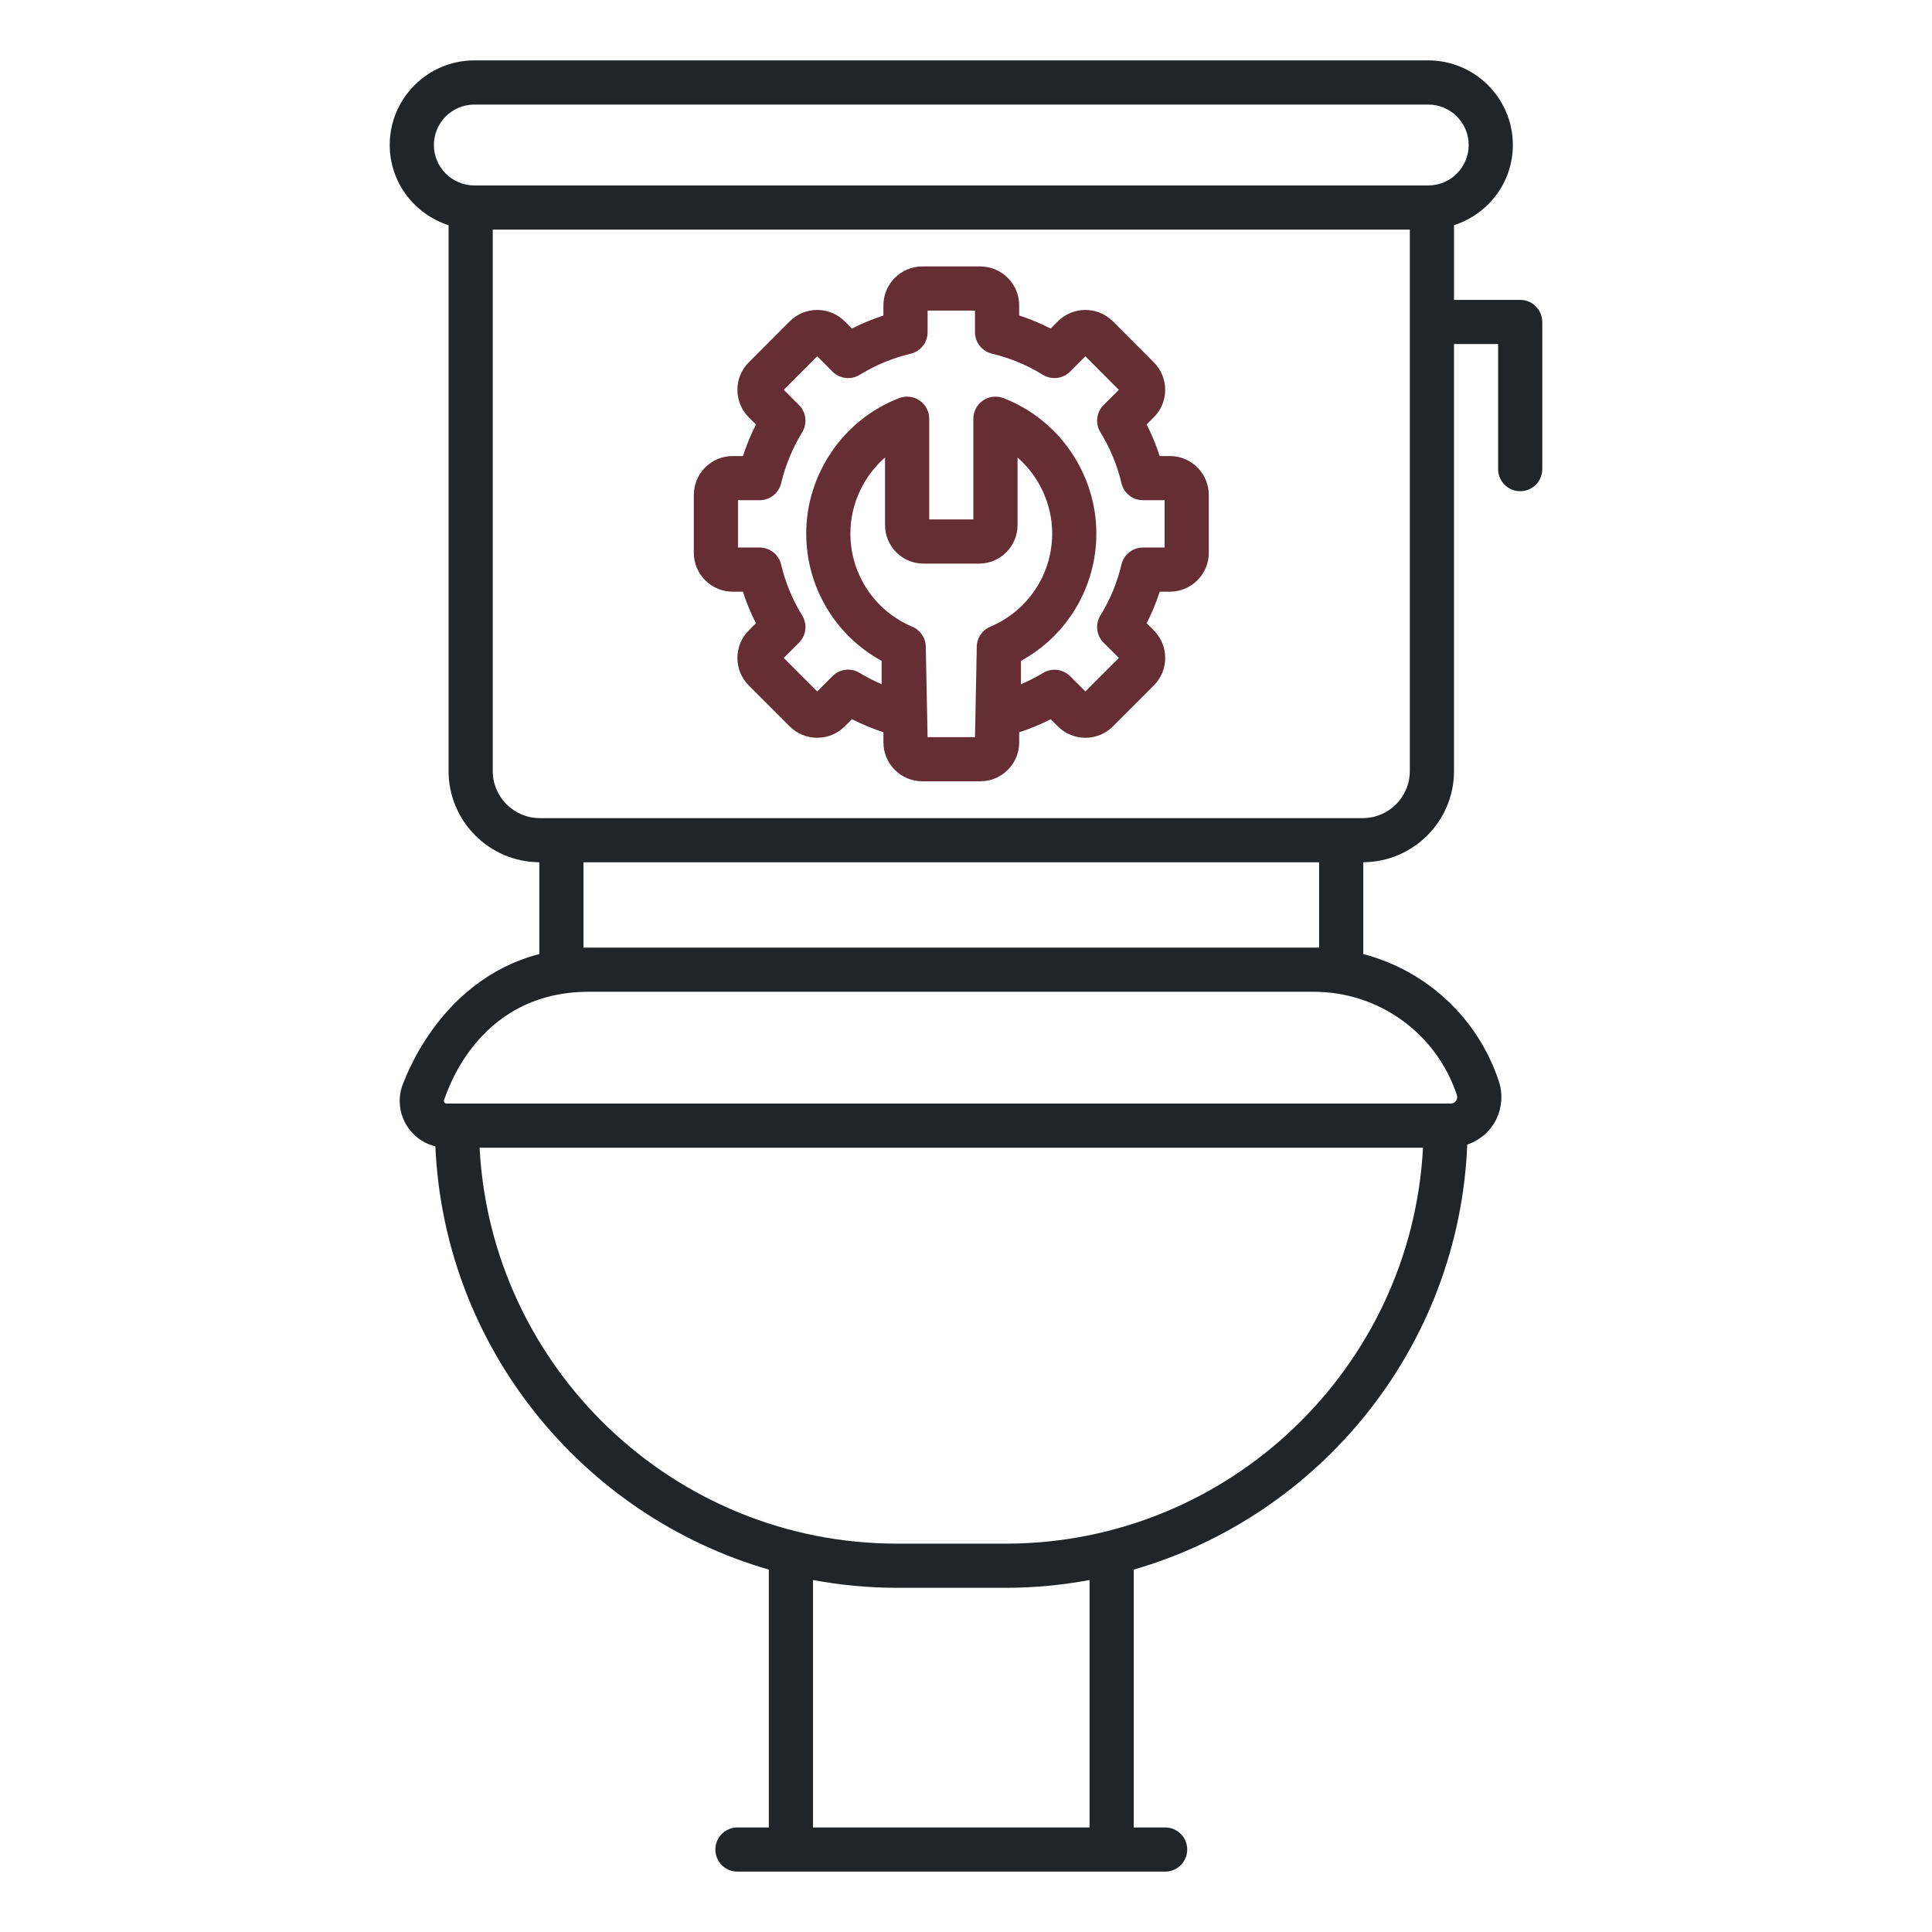
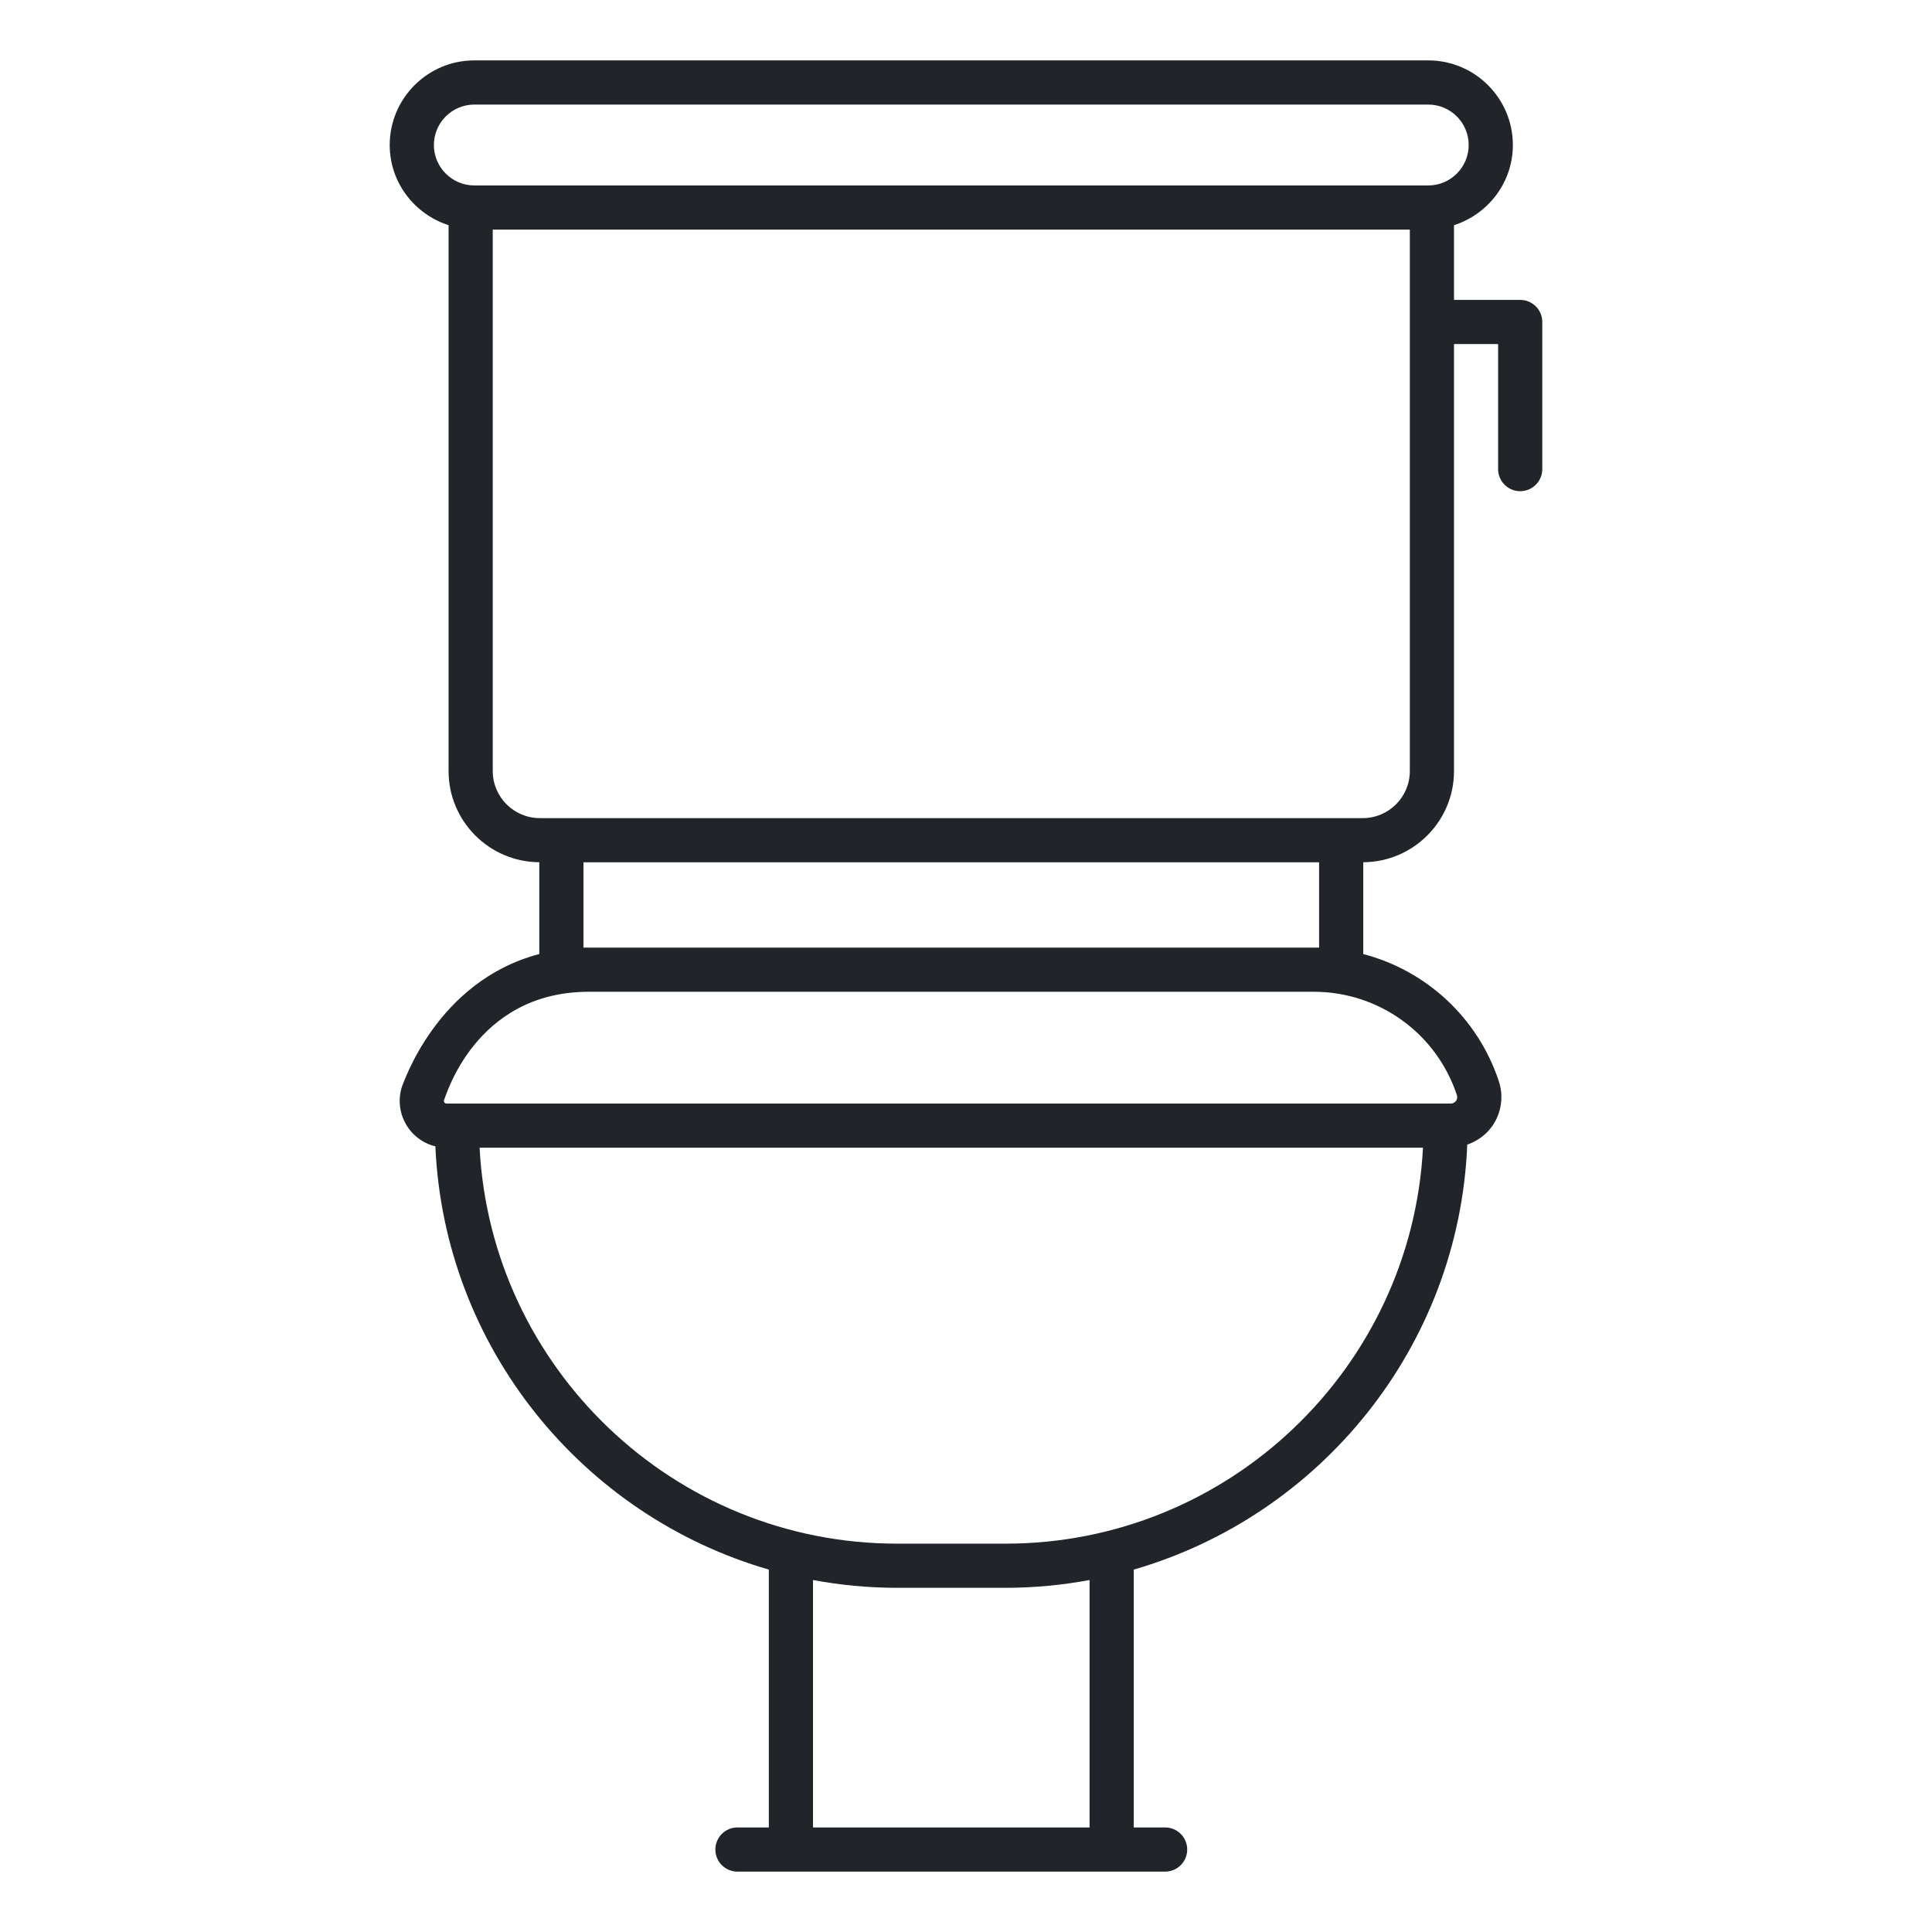
<svg xmlns="http://www.w3.org/2000/svg" width="512" height="512" viewBox="0 0 512 512" fill="none">
  <path d="M103.278 38.428C103.278 48.397 109.861 56.768 118.875 59.678V204.339C118.875 217.626 129.651 228.428 142.92 228.503V252.833C115.604 259.983 106.87 287.374 106.559 287.857C104.299 294.683 108.302 302.051 115.376 303.796C117.742 357.131 154.376 401.68 203.747 415.959V484.291H195.433C192.2 484.291 189.579 486.911 189.579 490.145C189.579 493.378 192.199 495.999 195.433 495.999H308.769C312.002 495.999 314.623 493.379 314.623 490.145C314.623 486.912 312.003 484.291 308.769 484.291H300.455V415.959C349.968 401.639 386.663 356.872 388.838 303.333C396.245 300.756 399.389 293.121 397.204 286.533C397.204 286.531 397.204 286.531 397.204 286.531C391.602 269.635 377.915 257.186 361.282 252.833V228.503C374.551 228.428 385.327 217.625 385.327 204.339V91.181H397.014V124.318C397.014 127.551 399.634 130.172 402.868 130.172C406.102 130.172 408.722 127.552 408.722 124.318V85.328C408.722 82.095 406.102 79.474 402.868 79.474H385.328V59.678C394.342 56.769 400.925 48.398 400.925 38.428C400.925 26.062 390.864 16.004 378.498 16.004H125.705C113.339 16.004 103.278 26.062 103.278 38.428ZM288.748 484.291H215.455V418.724C222.68 420.057 230.112 420.789 237.717 420.789H266.486C274.091 420.789 281.523 420.057 288.748 418.724V484.291ZM266.486 409.082H237.717C178.603 409.082 130.153 362.53 127.098 304.161H377.106C374.05 362.529 325.601 409.082 266.486 409.082ZM386.091 290.215C386.457 291.324 385.633 292.454 384.474 292.454C351.651 292.454 150.665 292.454 118.332 292.454C117.841 292.454 117.522 291.978 117.671 291.542C118.015 291.074 125.694 262.83 156.039 262.83H348.16C365.419 262.829 380.661 273.834 386.091 290.215ZM154.628 251.121V228.516H349.575V251.121C279.789 251.121 212.138 251.121 154.628 251.121ZM373.621 204.338C373.621 211.214 368.026 216.809 361.148 216.809C204.067 216.809 299.797 216.809 143.056 216.809C136.178 216.809 130.583 211.214 130.583 204.338V60.855H373.621V204.338ZM389.217 38.428C389.217 44.339 384.408 49.147 378.498 49.147H125.705C119.794 49.147 114.986 44.338 114.986 38.428C114.986 32.52 119.795 27.711 125.705 27.711H378.498C384.409 27.711 389.217 32.52 389.217 38.428Z" fill="#212529" />
-   <path d="M310.02 120.854H307.331C306.403 117.98 305.246 115.183 303.874 112.487L305.765 110.594C309.789 106.579 309.799 100.053 305.772 96.026L294.92 85.153C290.905 81.138 284.372 81.138 280.348 85.153L278.436 87.067C275.758 85.697 272.969 84.54 270.09 83.603V80.924C270.09 75.236 265.46 70.606 259.771 70.606H244.433C238.744 70.606 234.114 75.236 234.114 80.924V83.615C231.247 84.546 228.459 85.701 225.773 87.07L223.852 85.15C219.837 81.138 213.304 81.136 209.28 85.156L198.437 96.022C196.491 97.969 195.419 100.556 195.419 103.307C195.419 106.062 196.491 108.651 198.435 110.592L200.34 112.497C198.975 115.188 197.82 117.982 196.885 120.854H194.185C188.496 120.854 183.866 125.473 183.866 131.15V146.509C183.866 152.187 188.496 156.805 194.185 156.805H196.874C197.805 159.681 198.959 162.476 200.334 165.172L198.441 167.065C194.414 171.082 194.408 177.636 198.439 181.658L209.289 192.51C213.304 196.523 219.839 196.521 223.859 192.508L225.773 190.592C228.462 191.964 231.258 193.123 234.117 194.056V196.759C234.117 202.437 238.747 207.055 244.436 207.055H259.774C265.463 207.055 270.093 202.436 270.093 196.759V194.063C272.953 193.132 275.745 191.978 278.448 190.603L280.355 192.51C284.372 196.527 290.91 196.521 294.923 192.508L305.768 181.661C309.802 177.636 309.794 171.084 305.773 167.068L303.877 165.172C305.249 162.476 306.406 159.68 307.334 156.805H310.023C315.712 156.805 320.342 152.186 320.342 146.509V131.15C320.339 125.473 315.709 120.854 310.02 120.854ZM258.383 195.348H245.82C245.773 192.972 245.317 170.004 245.347 171.476C245.347 169.121 243.936 166.994 241.766 166.082C231.801 161.886 225.365 152.193 225.365 141.389C225.365 133.569 228.847 126.236 234.543 121.24V139.178C234.543 144.794 239.112 149.362 244.727 149.362H259.455C265.082 149.362 269.66 144.793 269.66 139.178V121.24C275.356 126.236 278.838 133.569 278.838 141.389C278.838 152.193 272.401 161.886 262.437 166.082C260.267 166.994 258.856 169.121 258.856 171.476C258.847 171.948 258.465 191.941 258.383 195.348ZM308.632 145.099H302.893C300.177 145.099 297.817 146.967 297.195 149.61C296.072 154.38 294.195 158.921 291.616 163.105C290.194 165.414 290.544 168.396 292.46 170.315L296.507 174.362L287.635 183.236L283.601 179.2C281.692 177.291 278.717 176.932 276.41 178.343C274.526 179.493 272.564 180.466 270.563 181.334V175.142C282.821 168.433 290.545 155.58 290.545 141.39C290.545 125.581 280.642 111.157 265.903 105.5C264.106 104.814 262.082 105.052 260.491 106.14C258.902 107.233 257.953 109.037 257.953 110.965V137.656H246.25V110.965C246.25 109.037 245.301 107.233 243.712 106.14C242.121 105.047 240.097 104.807 238.3 105.5C223.561 111.157 213.658 125.581 213.658 141.39C213.658 155.58 221.382 168.433 233.64 175.142V181.323C231.634 180.451 229.685 179.477 227.846 178.339C225.534 176.903 222.543 177.257 220.625 179.178L216.569 183.237L207.697 174.363L211.744 170.316C213.66 168.398 214.01 165.416 212.588 163.106C210.011 158.926 208.134 154.385 207.009 149.608C206.385 146.967 204.025 145.099 201.311 145.099H195.572V132.562H201.311C204.018 132.562 206.373 130.705 207.005 128.073C208.151 123.283 210.032 118.73 212.598 114.539C214.009 112.232 213.657 109.259 211.745 107.345L207.707 103.307L216.57 94.424L220.626 98.484C222.544 100.399 225.528 100.751 227.84 99.328C232.015 96.752 236.55 94.876 241.315 93.749C243.956 93.124 245.822 90.766 245.822 88.052V82.314H258.384V88.029C258.384 90.737 260.241 93.091 262.872 93.724C267.685 94.876 272.219 96.76 276.356 99.32C278.663 100.751 281.659 100.406 283.579 98.484L287.635 94.424L296.498 103.307L292.46 107.345C290.544 109.263 290.194 112.245 291.616 114.555C294.195 118.739 296.072 123.281 297.195 128.05C297.817 130.693 300.177 132.561 302.893 132.561H308.632V145.099Z" fill="#652E35" />
</svg>